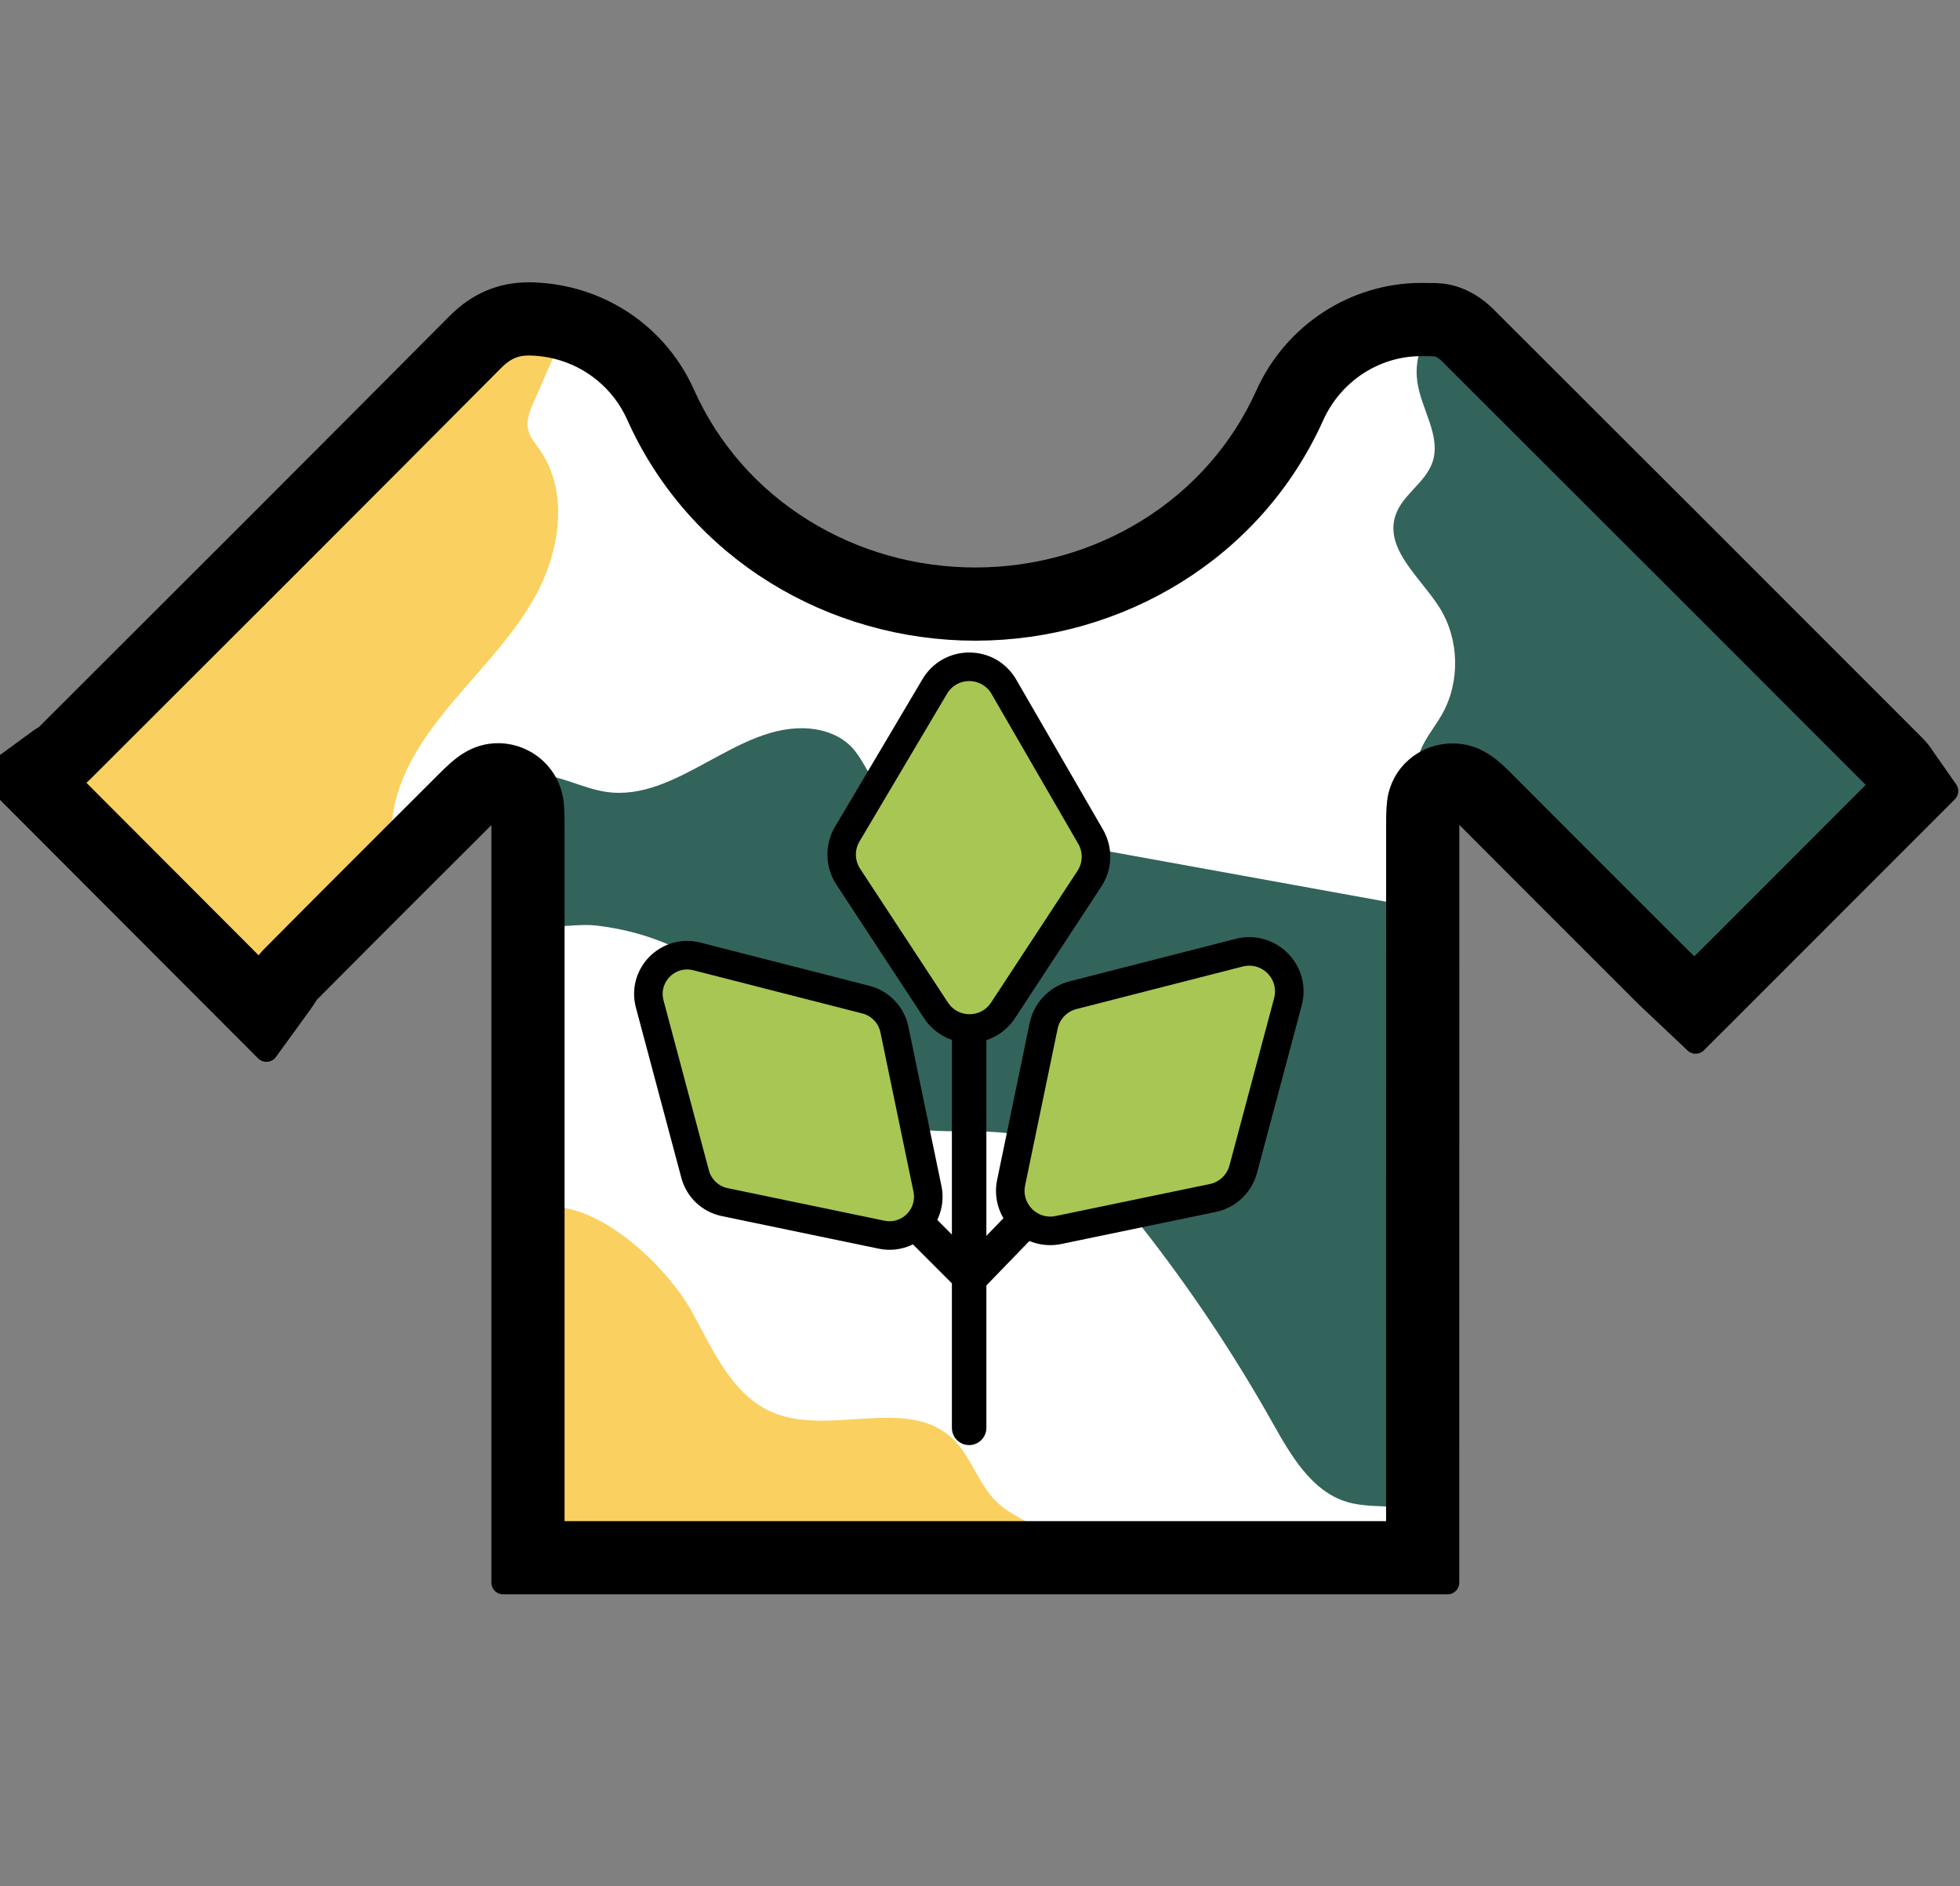
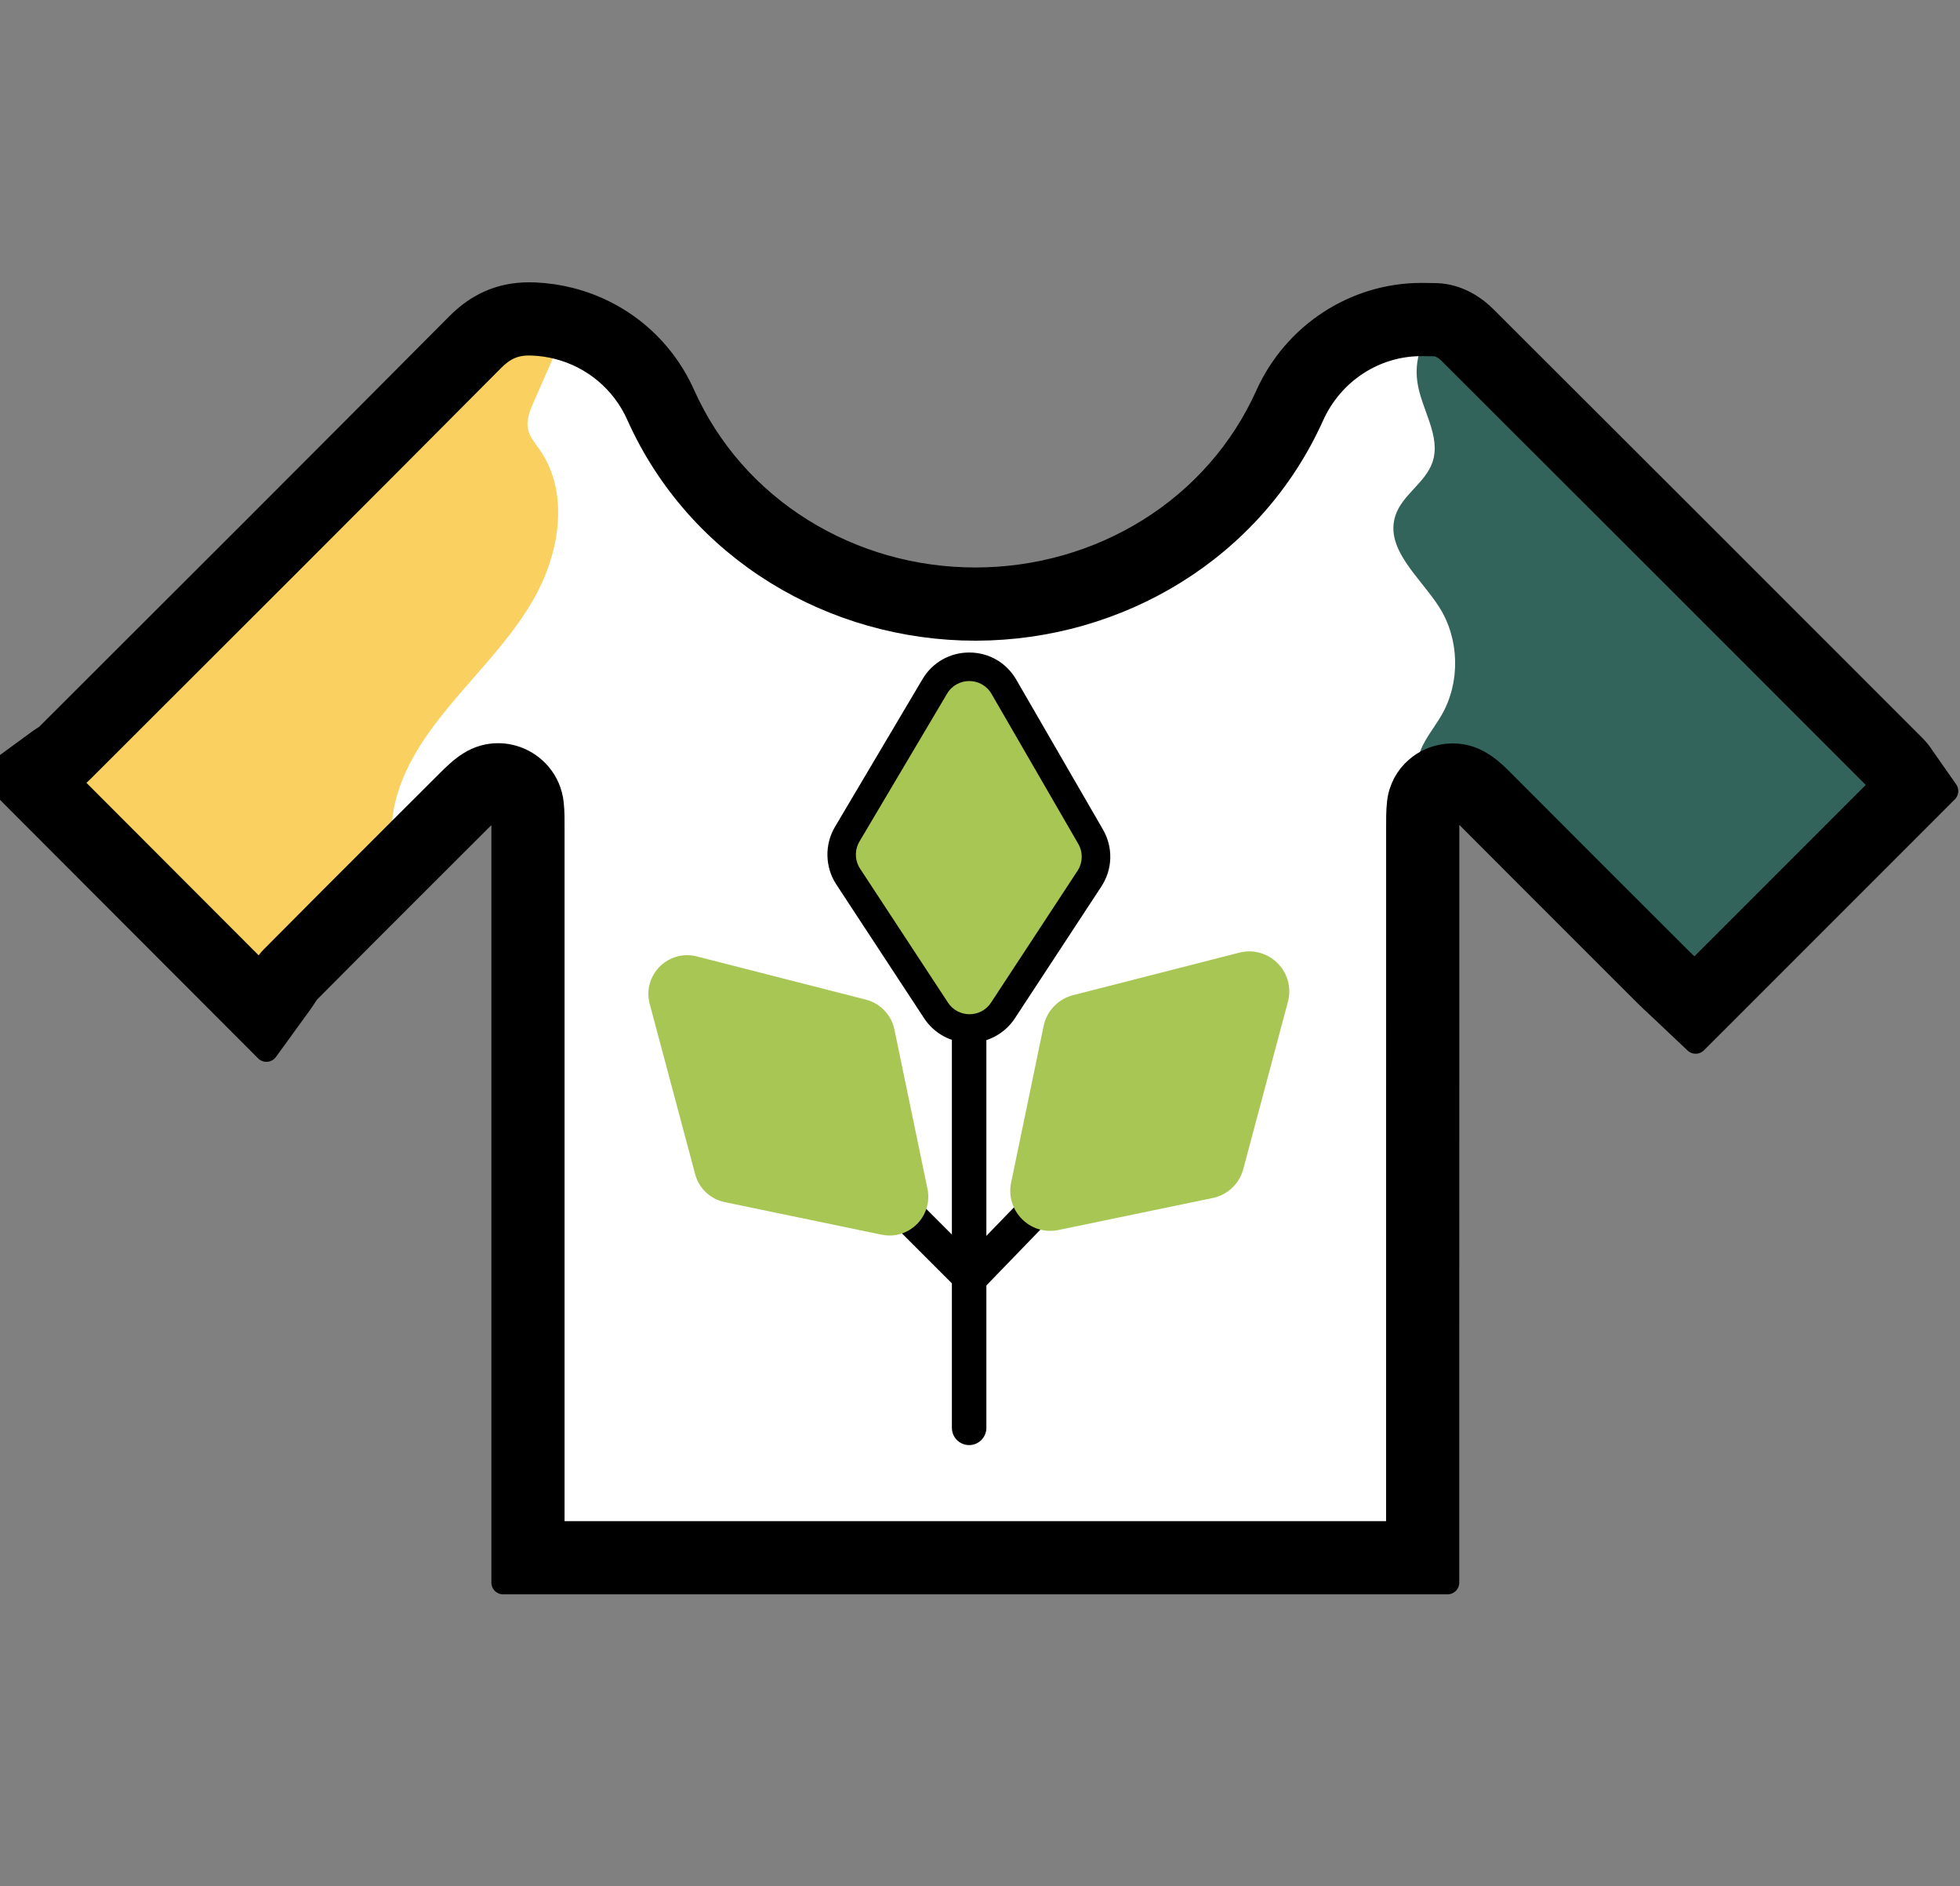
<svg xmlns="http://www.w3.org/2000/svg" width="500px" height="481px" viewBox="0 0 500 481" version="1.1">
  <rect x="0" y="0" width="500" height="481" fill="#808080" stroke="none" />
  <title>Group 20</title>
  <desc>Created with Sketch.</desc>
  <g id="Page-1" stroke="none" stroke-width="1" fill="none" fill-rule="evenodd">
    <g id="Group-15" transform="translate(-2, 75)">
      <path d="M136.686,322.283 L136.69,208.968 C136.693,193.105 136.695,177.239 136.686,161.38 L136.688,135.735 C136.692,133.895 136.696,132.157 136.516,130.573 C136.343,129.05 135.784,127.721 134.855,126.618 C133.415,124.89 131.26,123.874 129.066,123.874 C127.674,123.874 126.347,124.272 125.122,125.055 C123.633,125.997 122.172,127.412 120.68,128.903 C116.109,133.448 111.562,137.995 107.014,142.542 L106.351,143.205 C95.637,153.889 85.683,163.861 75.917,173.695 C75.472,174.144 74.957,174.949 74.503,175.659 C74.166,176.185 73.854,176.664 73.566,177.062 L69.203,183.074 L9.704,123.487 L15.664,119.126 C15.891,118.96 16.217,118.745 16.611,118.491 C17.146,118.149 17.878,117.68 18.293,117.267 L18.436,117.123 C52.838,82.79 88.411,47.287 123.254,12.234 C127.238,8.212 131.587,6.335 136.933,6.335 C137.231,6.335 137.534,6.341 137.842,6.353 L138.068,6.353 L138.212,6.359 C140.819,6.478 143.381,6.854 145.826,7.478 C156.879,10.276 165.891,17.854 170.541,28.265 C184.359,59.122 215.864,79.064 250.801,79.064 L251.049,79.064 C285.818,78.955 317.199,59.086 330.995,28.444 C336.985,15.112 350.166,6.493 364.575,6.493 L365.17,6.494 L368.255,6.539 C372.167,6.664 375.255,9.341 376.402,10.487 C412.822,46.809 449.805,83.806 485.57,119.585 L485.857,119.873 C486.614,120.631 487.113,121.413 487.341,121.776 L490.32,126.025 L486.562,129.786 C470.738,145.624 454.97,161.393 438.793,177.555 L434.439,181.907 L429.964,177.679 C429.665,177.396 429.334,177.09 428.984,176.764 C428.11,175.953 427.119,175.034 426.134,174.049 L419.249,167.172 C406.453,154.388 393.221,141.17 380.232,128.133 C377.224,125.114 375.093,123.938 372.631,123.938 C372.329,123.938 372.013,123.956 371.692,123.99 C370.131,124.164 368.699,124.778 367.567,125.764 C366.186,126.943 365.335,128.567 365.123,130.381 C364.931,132.022 364.935,133.824 364.939,135.73 L364.941,155.604 C364.927,206.862 364.927,258.132 364.927,309.388 L364.927,322.283 L136.686,322.283 Z" id="Fill-1" fill="#FFFFFF" />
-       <path d="M358.606,155.604 C358.591,206.86 358.591,258.131 358.591,309.388 C354.312,309.036 349.751,309.275 345.668,308.064 C336.56,305.361 331.281,296.127 326.622,287.849 C316.852,270.477 305.759,253.838 293.455,238.155 C285.838,228.428 277.04,218.587 265.159,215.195 C254.108,212.027 242.057,214.969 230.936,212.041 C211.199,206.847 200.796,185.631 184.704,173.088 C175.836,166.19 165.222,162.347 154.128,161.051 C150.988,160.686 147.019,161.136 143.021,161.376 L143.021,136.585 C143.021,134.347 143.063,132.08 142.81,129.856 C142.486,126.998 141.36,124.506 139.699,122.536 C145.231,122.944 150.82,126.069 156.507,126.941 C174.767,129.729 190.097,109.232 208.51,110.809 C212.437,111.146 216.393,112.611 219.153,115.44 C221.757,118.115 223.109,121.761 225.375,124.732 C230.908,131.996 240.748,134.136 249.743,135.769 C284.501,142.061 319.259,148.368 354.016,154.674 C355.537,154.956 357.085,155.238 358.606,155.604" id="Fill-3" fill="#32645B" />
      <line x1="249.227" y1="142.044" x2="249.227" y2="289.154" id="Stroke-4" stroke="#000000" stroke-width="8.797" stroke-linecap="round" />
      <polyline id="Stroke-5" stroke="#000000" stroke-width="8.797" points="294.417 204.353 249.517 250.764 203.106 204.353" />
      <path d="M269.918,238.917 C266.848,238.917 263.966,237.539 262.011,235.137 C260.067,232.747 259.311,229.642 259.938,226.619 L268.236,186.638 C269.024,182.844 271.957,179.773 275.709,178.814 L318.145,167.964 C318.989,167.749 319.851,167.64 320.707,167.64 C323.839,167.64 326.862,169.139 328.791,171.652 C330.734,174.182 331.375,177.406 330.549,180.5 L319.159,223.166 C318.157,226.92 315.17,229.744 311.364,230.535 L272.02,238.699 C271.326,238.843 270.619,238.917 269.918,238.917" id="Fill-6" fill="#A8C654" />
-       <path d="M320.707,164.001 L320.706,164.001 C319.547,164.001 318.381,164.148 317.244,164.439 L274.808,175.288 C269.719,176.589 265.74,180.755 264.673,185.898 L256.375,225.879 C255.524,229.98 256.55,234.192 259.188,237.435 C261.838,240.689 265.749,242.557 269.918,242.557 C270.866,242.557 271.823,242.459 272.76,242.264 L312.103,234.099 C317.265,233.028 321.315,229.198 322.676,224.104 L334.066,181.439 C335.186,177.244 334.314,172.87 331.678,169.436 C329.064,166.032 324.963,164.001 320.707,164.001 M320.707,171.279 C324.861,171.279 328.18,175.264 327.033,179.561 L315.643,222.227 C315.001,224.63 313.059,226.466 310.623,226.971 L271.281,235.136 C270.82,235.233 270.364,235.277 269.918,235.277 C265.878,235.277 262.636,231.534 263.503,227.359 L271.799,187.378 C272.311,184.918 274.178,182.963 276.612,182.341 L319.047,171.491 C319.609,171.347 320.165,171.279 320.707,171.279" id="Fill-7" fill="#000000" />
      <path d="M249.323,187.306 C245.869,187.306 242.675,185.582 240.78,182.695 L218.377,148.557 C216.251,145.319 216.153,141.073 218.128,137.741 L240.464,100.062 C242.322,96.927 245.608,95.054 249.253,95.054 C252.943,95.054 256.249,96.962 258.098,100.156 L280.212,138.379 C282.16,141.742 282.044,145.852 279.911,149.102 L257.865,182.695 C255.97,185.582 252.776,187.306 249.323,187.306" id="Fill-8" fill="#A8C654" />
      <path d="M249.254,91.415 L249.253,91.415 C244.31,91.415 239.854,93.954 237.334,98.206 L214.999,135.884 C212.32,140.404 212.452,146.161 215.334,150.554 L237.738,184.692 C240.308,188.608 244.639,190.946 249.323,190.946 C254.008,190.946 258.34,188.608 260.909,184.692 L282.955,151.099 C285.848,146.691 286.004,141.119 283.364,136.556 L261.249,98.333 C258.743,94.001 254.259,91.415 249.254,91.415 M249.253,98.694 C251.469,98.694 253.683,99.79 254.948,101.978 L277.063,140.202 C278.309,142.354 278.234,145.025 276.869,147.105 L254.823,180.698 C253.524,182.677 251.423,183.667 249.323,183.667 C247.223,183.667 245.122,182.677 243.824,180.698 L221.419,146.56 C220.042,144.46 219.98,141.757 221.261,139.596 L243.596,101.918 C244.87,99.768 247.063,98.694 249.253,98.694" id="Fill-9" fill="#000000" />
      <path d="M228.935,240.103 C228.258,240.103 227.573,240.031 226.902,239.892 L186.878,231.586 C183.193,230.821 180.3,228.087 179.33,224.45 L167.745,181.056 C166.945,178.06 167.566,174.938 169.447,172.488 C171.316,170.056 174.241,168.605 177.274,168.605 C178.103,168.605 178.937,168.711 179.753,168.919 L222.923,179.956 C226.556,180.885 229.397,183.858 230.159,187.53 L238.599,228.194 C239.206,231.122 238.475,234.129 236.592,236.442 C234.699,238.769 231.908,240.103 228.936,240.103 L228.935,240.103 Z" id="Fill-10" fill="#A8C654" />
-       <path d="M177.274,164.965 C173.118,164.965 169.113,166.949 166.561,170.272 C163.984,173.626 163.134,177.898 164.227,181.995 L175.813,225.39 C177.141,230.364 181.097,234.103 186.138,235.15 L226.161,243.456 C227.076,243.646 228.01,243.742 228.936,243.742 C233.008,243.742 236.828,241.919 239.415,238.74 C241.992,235.574 242.993,231.46 242.161,227.455 L233.723,186.792 C232.68,181.768 228.795,177.701 223.824,176.43 L180.655,165.393 C179.544,165.109 178.407,164.965 177.274,164.965 M177.274,172.244 C177.789,172.244 178.318,172.309 178.851,172.445 L222.021,183.482 C224.335,184.074 226.11,185.932 226.596,188.271 L235.035,228.934 C235.858,232.904 232.776,236.463 228.936,236.463 C228.512,236.463 228.079,236.419 227.641,236.329 L187.617,228.022 C185.302,227.542 183.456,225.796 182.846,223.512 L171.26,180.117 C170.17,176.033 173.326,172.244 177.274,172.244" id="Fill-11" fill="#000000" />
-       <path d="M268.791,315.948 L143.022,315.948 L143.022,232.763 C156.521,233.073 172.541,248.572 178.736,259.947 C183.973,269.562 188.802,280.683 198.811,285.09 C213.339,291.481 233.175,280.979 244.831,291.748 C249.702,296.253 251.447,303.363 256.205,307.994 C259.78,311.457 264.652,313.174 268.791,315.948" id="Fill-12" fill="#FAD060" />
      <path d="M137.952,78.12 C131.153,89.847 120.876,99.124 112.754,109.978 C106.137,118.833 101.548,128.222 101.871,138.724 C91.694,148.874 81.544,159.039 71.423,169.231 C70.099,170.568 69.183,172.314 68.438,173.342 C51.756,156.631 35.918,140.78 19.405,124.239 C19.982,123.817 21.559,122.958 22.771,121.747 C57.809,86.778 92.848,51.809 127.746,16.7 C130.689,13.729 133.603,12.504 137.713,12.688 L137.924,12.688 C140.092,12.786 142.217,13.096 144.259,13.617 C142.217,18.234 140.206,22.837 138.177,27.455 C137.193,29.707 136.179,32.143 136.728,34.55 C137.151,36.478 138.516,38.042 139.656,39.66 C147.427,50.767 144.752,66.379 137.952,78.12" id="Fill-13" fill="#FAD060" />
-       <path d="M482.081,125.309 C466.258,141.146 450.491,156.913 434.315,173.074 C433.288,172.103 431.908,170.864 430.613,169.569 C415.31,154.28 399.994,138.992 384.72,123.662 C380.933,119.861 376.836,117.059 371.008,117.693 C368.094,118.016 365.476,119.185 363.407,120.986 C363.477,119.959 363.618,118.96 363.857,118.016 C364.87,114.033 367.77,110.851 369.812,107.275 C374.57,98.941 374.316,87.975 369.165,79.866 C364.321,72.25 355.156,65.028 357.987,56.455 C359.718,51.19 365.617,48.149 367.418,42.898 C369.727,36.155 364.477,29.314 363.548,22.261 C363.097,18.938 363.603,15.799 364.786,12.828 L365.082,12.828 C366.067,12.842 367.067,12.856 368.052,12.871 C369.376,12.913 370.909,13.955 371.924,14.968 C408.441,51.387 444.916,87.876 481.377,124.351 C481.729,124.704 481.983,125.168 482.081,125.309" id="Fill-14" fill="#32645B" />
+       <path d="M482.081,125.309 C466.258,141.146 450.491,156.913 434.315,173.074 C433.288,172.103 431.908,170.864 430.613,169.569 C415.31,154.28 399.994,138.992 384.72,123.662 C380.933,119.861 376.836,117.059 371.008,117.693 C368.094,118.016 365.476,119.185 363.407,120.986 C363.477,119.959 363.618,118.96 363.857,118.016 C364.87,114.033 367.77,110.851 369.812,107.275 C374.57,98.941 374.316,87.975 369.165,79.866 C364.321,72.25 355.156,65.028 357.987,56.455 C359.718,51.19 365.617,48.149 367.418,42.898 C369.727,36.155 364.477,29.314 363.548,22.261 C363.097,18.938 363.603,15.799 364.786,12.828 L365.082,12.828 C366.067,12.842 367.067,12.856 368.052,12.871 C369.376,12.913 370.909,13.955 371.924,14.968 C408.441,51.387 444.916,87.876 481.377,124.351 " id="Fill-14" fill="#32645B" />
      <path d="M136.933,0 C129.882,0 123.933,2.545 118.745,7.783 C83.918,42.821 48.338,78.329 13.931,112.667 C13.76,112.795 13.424,113.01 13.193,113.158 C12.817,113.399 12.391,113.672 11.926,114.012 L0,122.733 L10.439,133.19 C18.824,141.589 27.035,149.812 35.271,158.058 C43.254,166.051 51.26,174.068 59.472,182.293 L69.965,192.804 L78.691,180.784 C79.133,180.174 79.507,179.59 79.838,179.074 C80.049,178.746 80.358,178.262 80.519,178.052 C90.184,168.319 100.1,158.384 110.819,147.696 L110.878,147.637 C115.548,142.966 120.378,138.136 125.136,133.407 C126.089,132.454 127.489,131.054 128.476,130.43 L128.507,130.41 L128.538,130.39 C128.788,130.231 128.945,130.209 129.066,130.209 C129.382,130.209 129.75,130.388 129.963,130.644 L129.987,130.672 L130.011,130.7 C130.083,130.784 130.182,130.937 130.221,131.282 C130.361,132.506 130.357,134.064 130.352,135.714 L130.352,136.584 L130.352,161.376 C130.361,177.241 130.357,193.105 130.355,208.968 C130.353,216.9 130.352,224.832 130.352,232.763 L130.352,315.947 L130.352,328.618 L371.262,328.618 L371.262,309.387 C371.262,258.132 371.262,206.862 371.277,155.607 L371.277,136.584 L371.275,135.723 C371.271,134.007 371.268,132.385 371.417,131.111 C371.442,130.889 371.514,130.724 371.629,130.625 L371.678,130.584 L371.727,130.542 C371.885,130.404 372.114,130.318 372.408,130.285 C372.472,130.278 372.557,130.272 372.631,130.272 C373.126,130.272 374.29,131.144 375.745,132.604 C388.868,145.777 402.237,159.13 415.165,172.044 L421.657,178.532 C422.723,179.596 423.804,180.6 424.673,181.405 C425.008,181.716 425.325,182.011 425.612,182.281 L434.559,190.74 L443.271,182.037 C459.505,165.817 475.131,150.191 491.044,134.263 L498.556,126.745 L492.613,118.26 C492.122,117.493 491.393,116.448 490.335,115.391 L490.164,115.22 C454.36,79.402 417.337,42.365 380.87,5.997 C378.796,3.922 374.409,0.396 368.456,0.207 L368.345,0.204 L368.233,0.202 L366.774,0.181 L365.262,0.16 L365.172,0.158 L365.082,0.158 L364.789,0.158 L364.575,0.157 C347.676,0.157 332.226,10.243 325.214,25.853 C318.836,40.018 308.404,51.898 295.049,60.199 C281.941,68.347 266.719,72.68 251.028,72.728 L250.803,72.729 C235.105,72.729 219.85,68.419 206.686,60.265 C193.221,51.924 182.72,39.961 176.321,25.669 C170.879,13.488 160.325,4.613 147.368,1.334 C144.529,0.609 141.536,0.169 138.5,0.031 L138.212,0.017 L137.959,0.017 C137.615,0.006 137.271,0 136.933,0 M136.933,12.669 C137.189,12.669 137.448,12.675 137.713,12.688 L137.924,12.688 C140.092,12.786 142.218,13.096 144.26,13.617 C153.269,15.897 160.872,22.148 164.757,30.847 C180.176,65.281 214.677,85.399 250.803,85.399 L251.067,85.399 C287.26,85.286 321.426,65.127 336.771,31.045 C341.726,20.015 352.539,12.828 364.575,12.828 L365.082,12.828 C366.067,12.842 367.067,12.856 368.052,12.871 C369.376,12.913 370.909,13.955 371.924,14.968 C408.441,51.387 444.916,87.876 481.377,124.351 C481.729,124.703 481.983,125.168 482.081,125.309 C466.258,141.146 450.49,156.913 434.315,173.074 C433.288,172.103 431.908,170.864 430.613,169.569 C415.31,154.28 399.994,138.992 384.72,123.662 C381.295,120.223 377.616,117.603 372.631,117.603 C372.105,117.603 371.565,117.632 371.008,117.693 C368.094,118.016 365.476,119.185 363.407,120.986 C360.914,123.112 359.239,126.153 358.831,129.645 C358.563,131.939 358.606,134.276 358.606,136.584 L358.606,155.604 C358.591,206.86 358.591,258.131 358.591,309.387 L358.591,315.947 L143.021,315.947 L143.021,232.763 C143.021,208.972 143.035,185.166 143.021,161.376 L143.021,136.584 C143.021,134.346 143.063,132.079 142.81,129.855 C142.486,126.998 141.36,124.506 139.699,122.535 C137.081,119.392 133.151,117.54 129.066,117.54 C126.584,117.539 124.044,118.224 121.708,119.719 C119.68,121 117.907,122.718 116.202,124.421 C111.417,129.18 106.644,133.952 101.872,138.724 C91.694,148.874 81.544,159.039 71.422,169.231 C70.098,170.568 69.184,172.314 68.437,173.342 C51.755,156.631 35.918,140.78 19.406,124.239 C19.983,123.817 21.559,122.958 22.77,121.747 C57.81,86.778 92.849,51.809 127.746,16.7 C130.499,13.921 133.226,12.669 136.933,12.669" id="Fill-2" stroke="#000000" stroke-width="6" fill="#000000" stroke-linecap="round" stroke-linejoin="round" />
    </g>
  </g>
</svg>